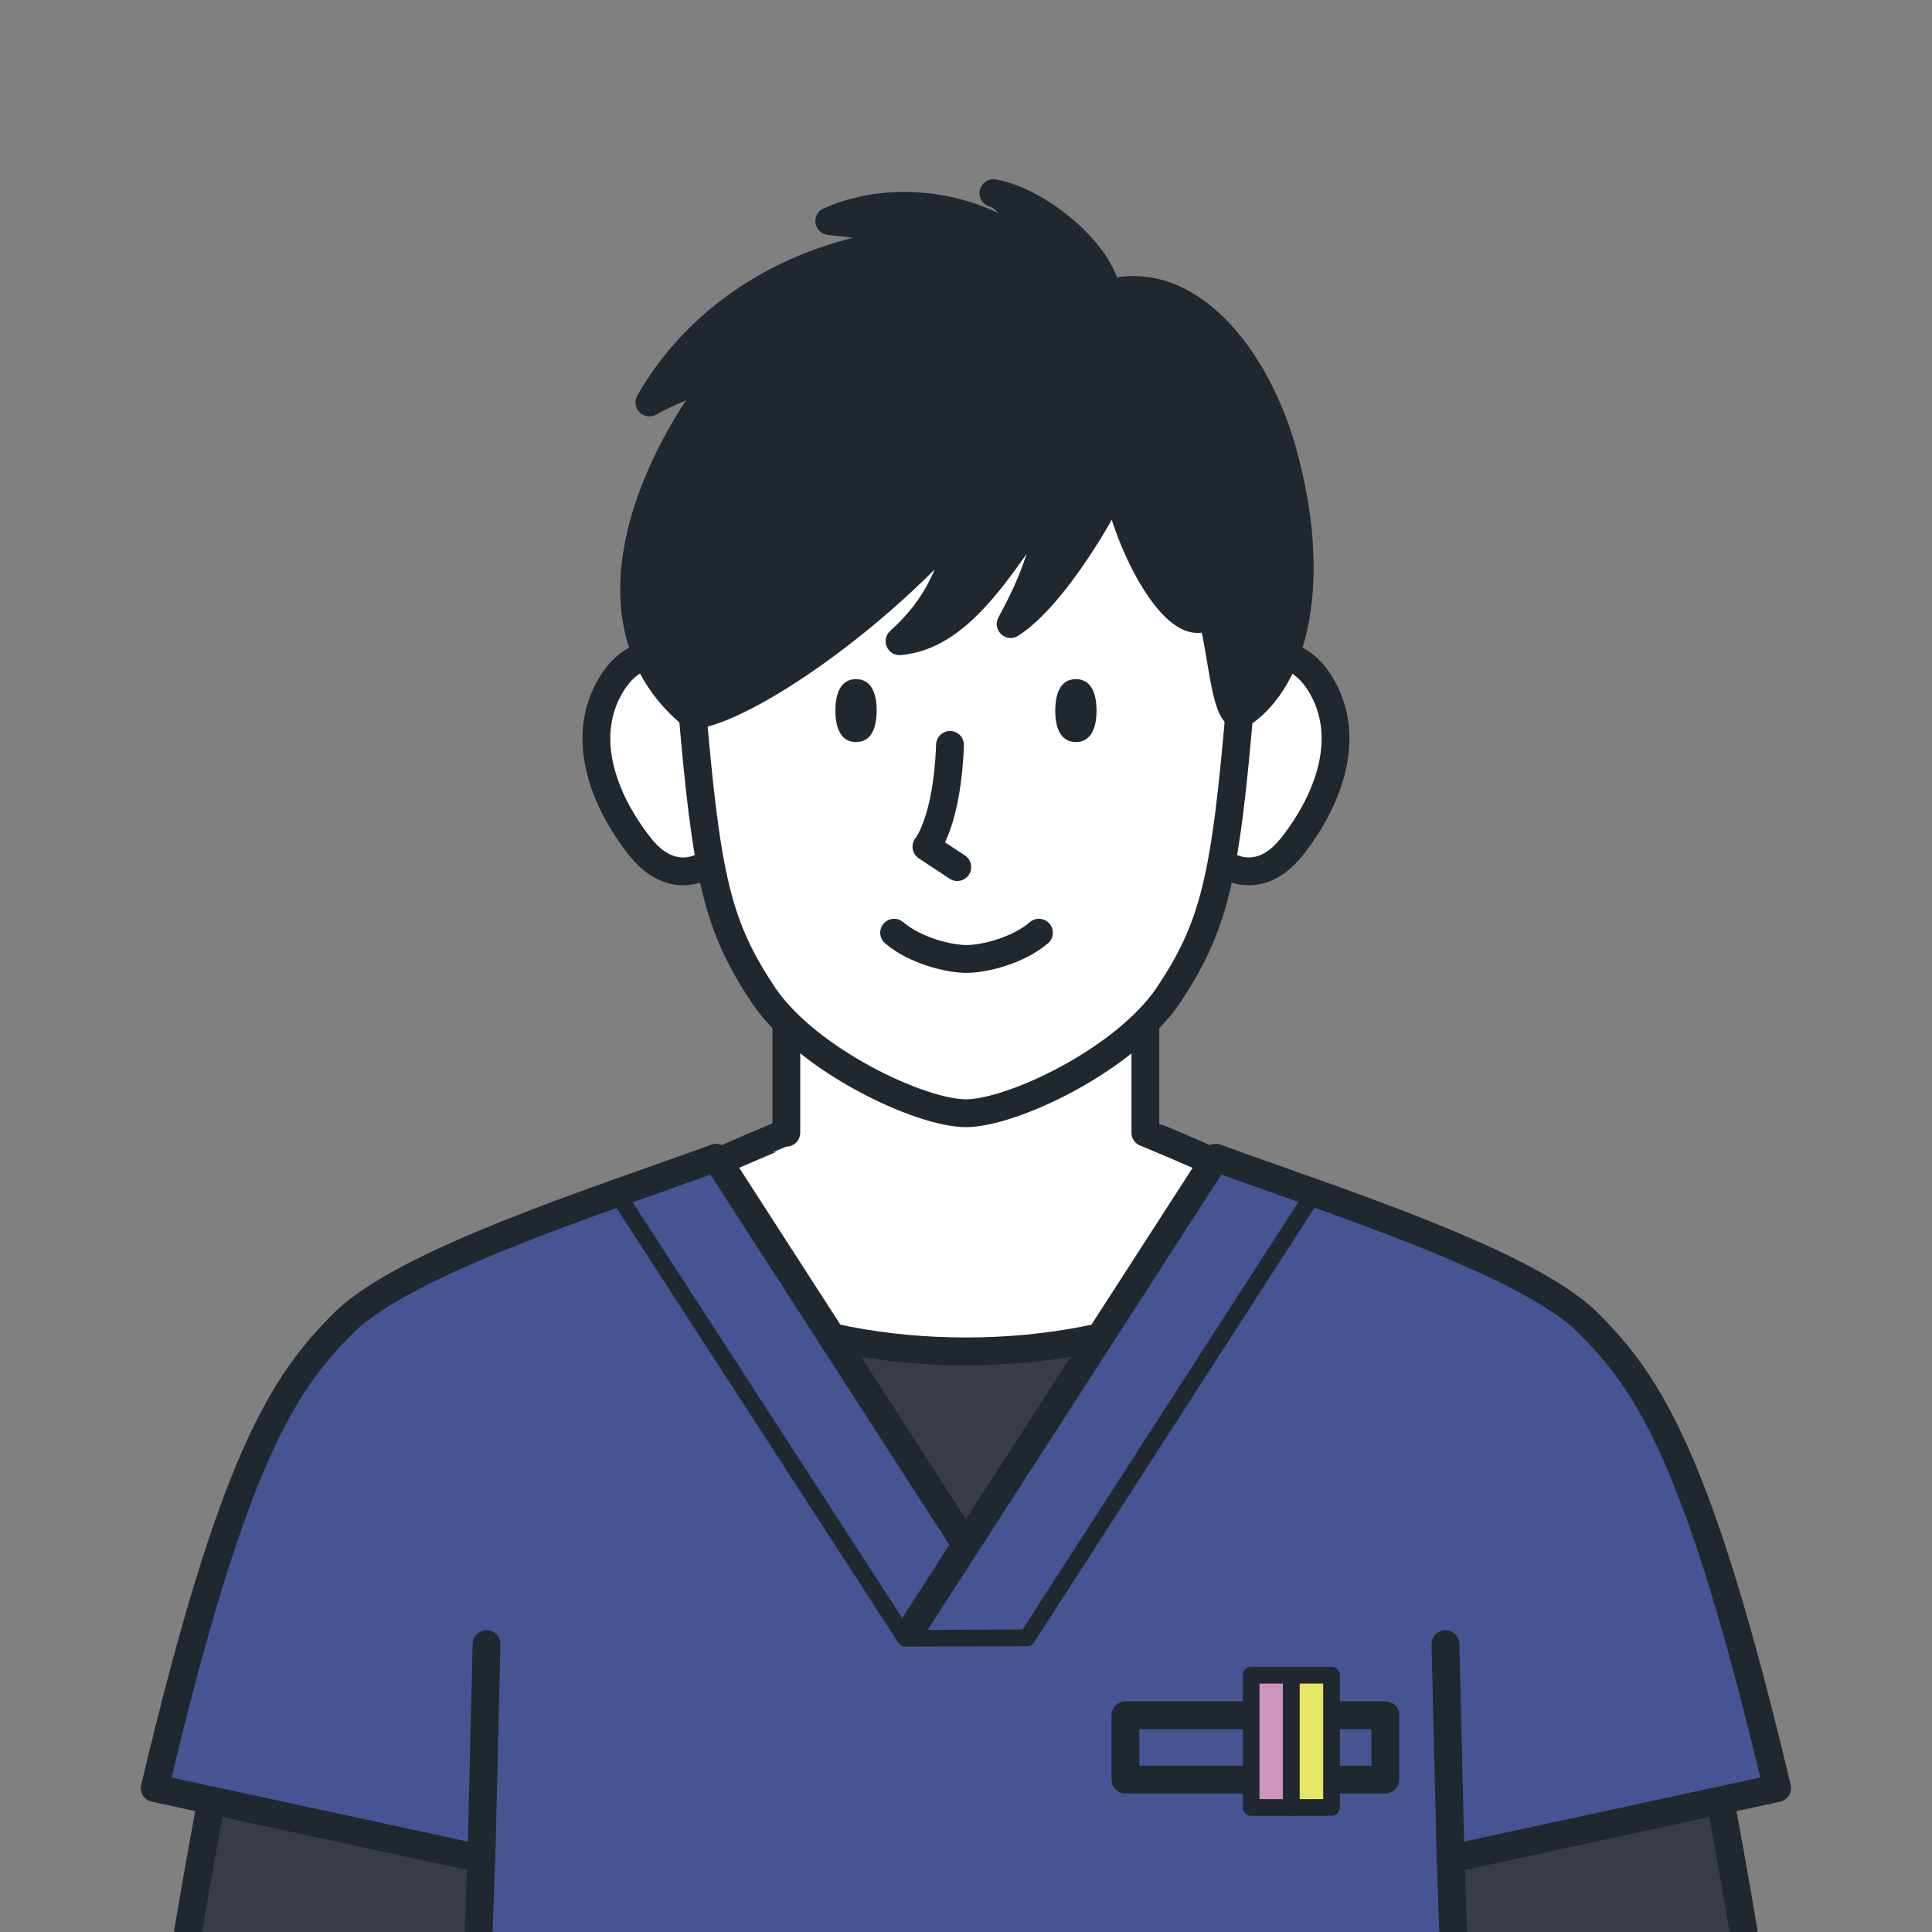
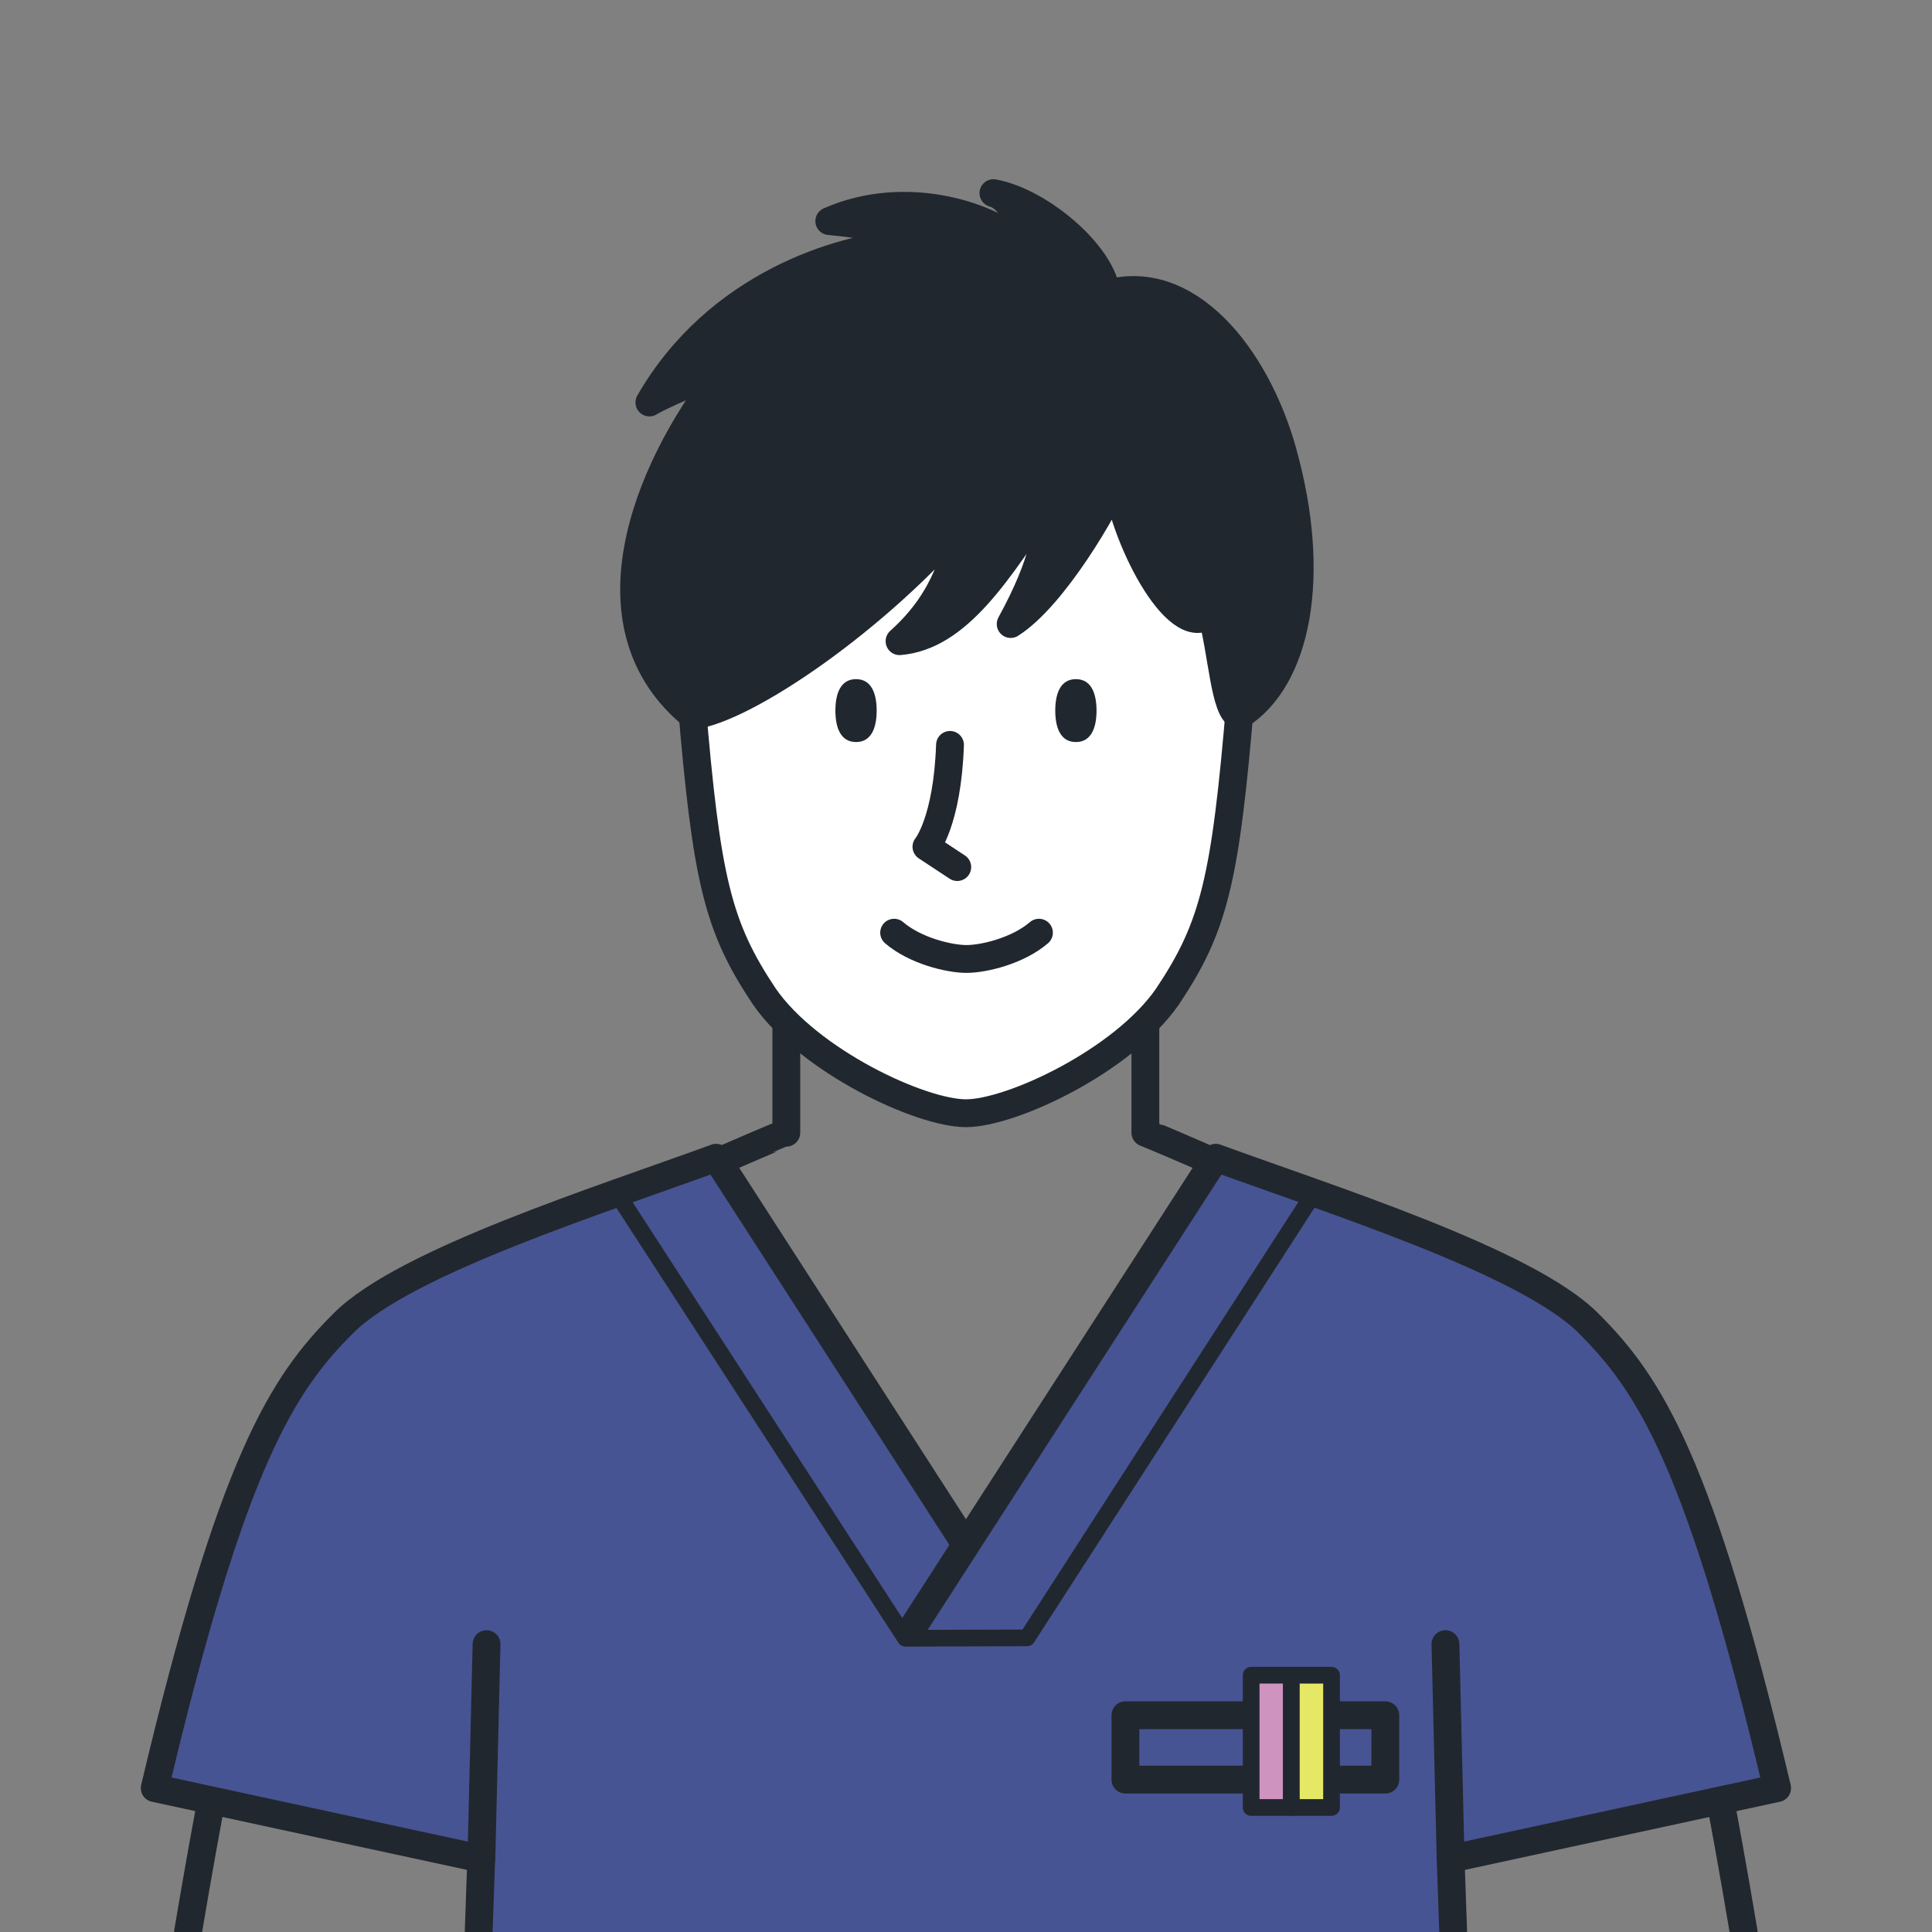
<svg xmlns="http://www.w3.org/2000/svg" id="_レイヤー_1" viewBox="0 0 250 250">
  <rect x="0" y="0" width="250" height="250" fill="#808080" stroke="none" />
  <defs>
    <style>.cls-1,.cls-2{fill:#fff;}.cls-3,.cls-4,.cls-5{fill:none;}.cls-3,.cls-4,.cls-5,.cls-6,.cls-7,.cls-8,.cls-2{stroke:#21272e;stroke-linejoin:round;}.cls-3,.cls-4,.cls-7,.cls-2{stroke-width:3.6px;}.cls-4,.cls-5,.cls-6,.cls-7,.cls-8,.cls-2{stroke-linecap:round;}.cls-9,.cls-7{fill:#21272e;}.cls-5,.cls-6,.cls-8{stroke-width:2.16px;}.cls-10{fill:#383c43;}.cls-6{fill:#ce93bf;}.cls-8{fill:#e4e865;}.cls-11{fill:#475493;}</style>
  </defs>
-   <path class="cls-1" d="M201.9,175.21c-12.33-11.66-53.6-28.63-53.68-28.64v-18.75h-46.46v18.75c-.08,0-41.34,16.98-53.68,28.64-7.07,6.68-13.59,14.36-23.74,74.79H225.63c-10.14-60.42-16.67-68.11-23.74-74.79Z" />
-   <path class="cls-10" d="M201.9,175.21c-6.32-5.98-20.24-13.34-32.32-19.11-5.28,10.81-23.24,18.77-44.59,18.77s-39.31-7.96-44.59-18.77c-12.08,5.77-25.99,13.13-32.32,19.11-7.07,6.68-13.59,14.36-23.74,74.79H225.63c-10.14-60.42-16.67-68.11-23.74-74.79Z" />
-   <path class="cls-4" d="M169.58,156.1c-5.28,10.81-23.24,18.77-44.59,18.77s-39.31-7.96-44.59-18.77" />
  <path class="cls-4" d="M225.63,250c-10.14-60.42-16.67-68.11-23.74-74.79-12.33-11.66-53.6-28.63-53.68-28.64v-18.75h-46.46v18.75c-.08,0-41.34,16.98-53.68,28.64-7.07,6.68-13.59,14.36-23.74,74.79" />
  <path class="cls-11" d="M229.97,231.38c-10.03-42.31-16.51-52.3-24.48-60.22-7.97-7.92-33.17-15.87-48.17-21.35l-32.32,50.1-32.32-50.1c-15,5.48-40.2,13.43-48.17,21.35-7.97,7.92-14.45,17.91-24.48,60.22l42.25,9.14-.33,9.48h126.09l-.33-9.48,42.25-9.14Z" />
  <path class="cls-4" d="M188.04,250l-.33-9.48,42.25-9.14c-10.03-42.31-16.51-52.3-24.48-60.22-7.97-7.92-33.17-15.87-48.17-21.35l-32.32,50.1-32.32-50.1c-15,5.48-40.2,13.43-48.17,21.35-7.97,7.92-14.45,17.91-24.48,60.22l42.25,9.14-.33,9.48" />
  <line class="cls-4" x1="62.96" y1="212.75" x2="62.29" y2="240.52" />
  <line class="cls-4" x1="187.04" y1="212.75" x2="187.71" y2="240.52" />
  <polyline class="cls-5" points="169.91 154.58 132.9 211.94 117.16 211.99 79.96 154.62" />
  <line class="cls-3" x1="125" y1="199.9" x2="117.23" y2="211.94" />
  <rect class="cls-4" x="145.63" y="221.95" width="33.63" height="8.33" />
  <rect class="cls-6" x="161.9" y="216.77" width="5.2" height="17.12" />
  <rect class="cls-8" x="167.1" y="216.77" width="5.2" height="17.12" />
  <g>
    <g>
-       <path class="cls-2" d="M94.19,91.51c-3.48-6.73-10.83-9.79-15.01-3.07-4.18,6.72-1.27,14.88,3.62,21.1,4.89,6.22,10.78,2.19,11.71-1.76s-.32-16.27-.32-16.27Z" />
-       <path class="cls-2" d="M155.8,91.51c3.48-6.73,10.83-9.79,15.01-3.07,4.18,6.72,1.27,14.88-3.62,21.1-4.89,6.22-10.78,2.19-11.71-1.76s.32-16.27,.32-16.27Z" />
-     </g>
+       </g>
    <path class="cls-2" d="M124.99,48c33.19,0,38.45,7.55,35.51,42.7-1.93,23.14-3.38,29.21-9.42,38.24-5.76,8.34-20.2,15.11-26.09,15.11s-20.33-6.77-26.09-15.11c-6.04-9.03-7.49-15.1-9.42-38.24-2.94-35.16,2.32-42.7,35.51-42.7Z" />
    <g>
      <path class="cls-9" d="M110.77,87.88c1.97,0,2.67,1.82,2.67,4.07s-.7,4.07-2.67,4.07-2.67-1.82-2.67-4.07,.7-4.07,2.67-4.07Z" />
      <path class="cls-9" d="M139.22,87.88c1.97,0,2.67,1.82,2.67,4.07s-.7,4.07-2.67,4.07-2.67-1.82-2.67-4.07,.7-4.07,2.67-4.07Z" />
    </g>
    <path class="cls-4" d="M122.93,96.39c-.35,9.95-3.05,13.18-3.05,13.18l3.99,2.63" />
    <path class="cls-7" d="M166,58.53c-3.52-12.61-12.45-23.51-22.8-20.5-.56-5.14-8.67-11.97-14.65-13.04,2.28,.64,3.81,4.06,3.61,6.83-3.31-3.61-14.63-7.72-24.85-3.21,2.72,.29,7.7,.68,10.55,2.72-.35,.08-.69,.14-1.04,.23-7.95,.54-24.01,5.23-32.79,20.52,1.37-.82,6.55-3.19,9.52-3.9-10.21,13.1-17.84,33.02-3.91,44.41,6.72-.82,23.79-12.29,35.48-26.06-1.57,5.11-2.39,10.76-8.72,16.44,7.58-.64,12.81-9.04,19.33-18.82-.09,4.23-.46,8.39-4.95,16.6,5.55-3.51,12.31-15.18,13.68-18.7,1.22,8.36,8.34,21.58,12.28,17.18,1.43,5.23,1.71,12.73,3.59,13.37,7.51-4.7,10.14-18.03,5.66-34.08Z" />
    <path class="cls-4" d="M134.44,120.69c-2.72,2.34-7.12,3.4-9.37,3.4s-6.65-1.06-9.37-3.4" />
  </g>
</svg>